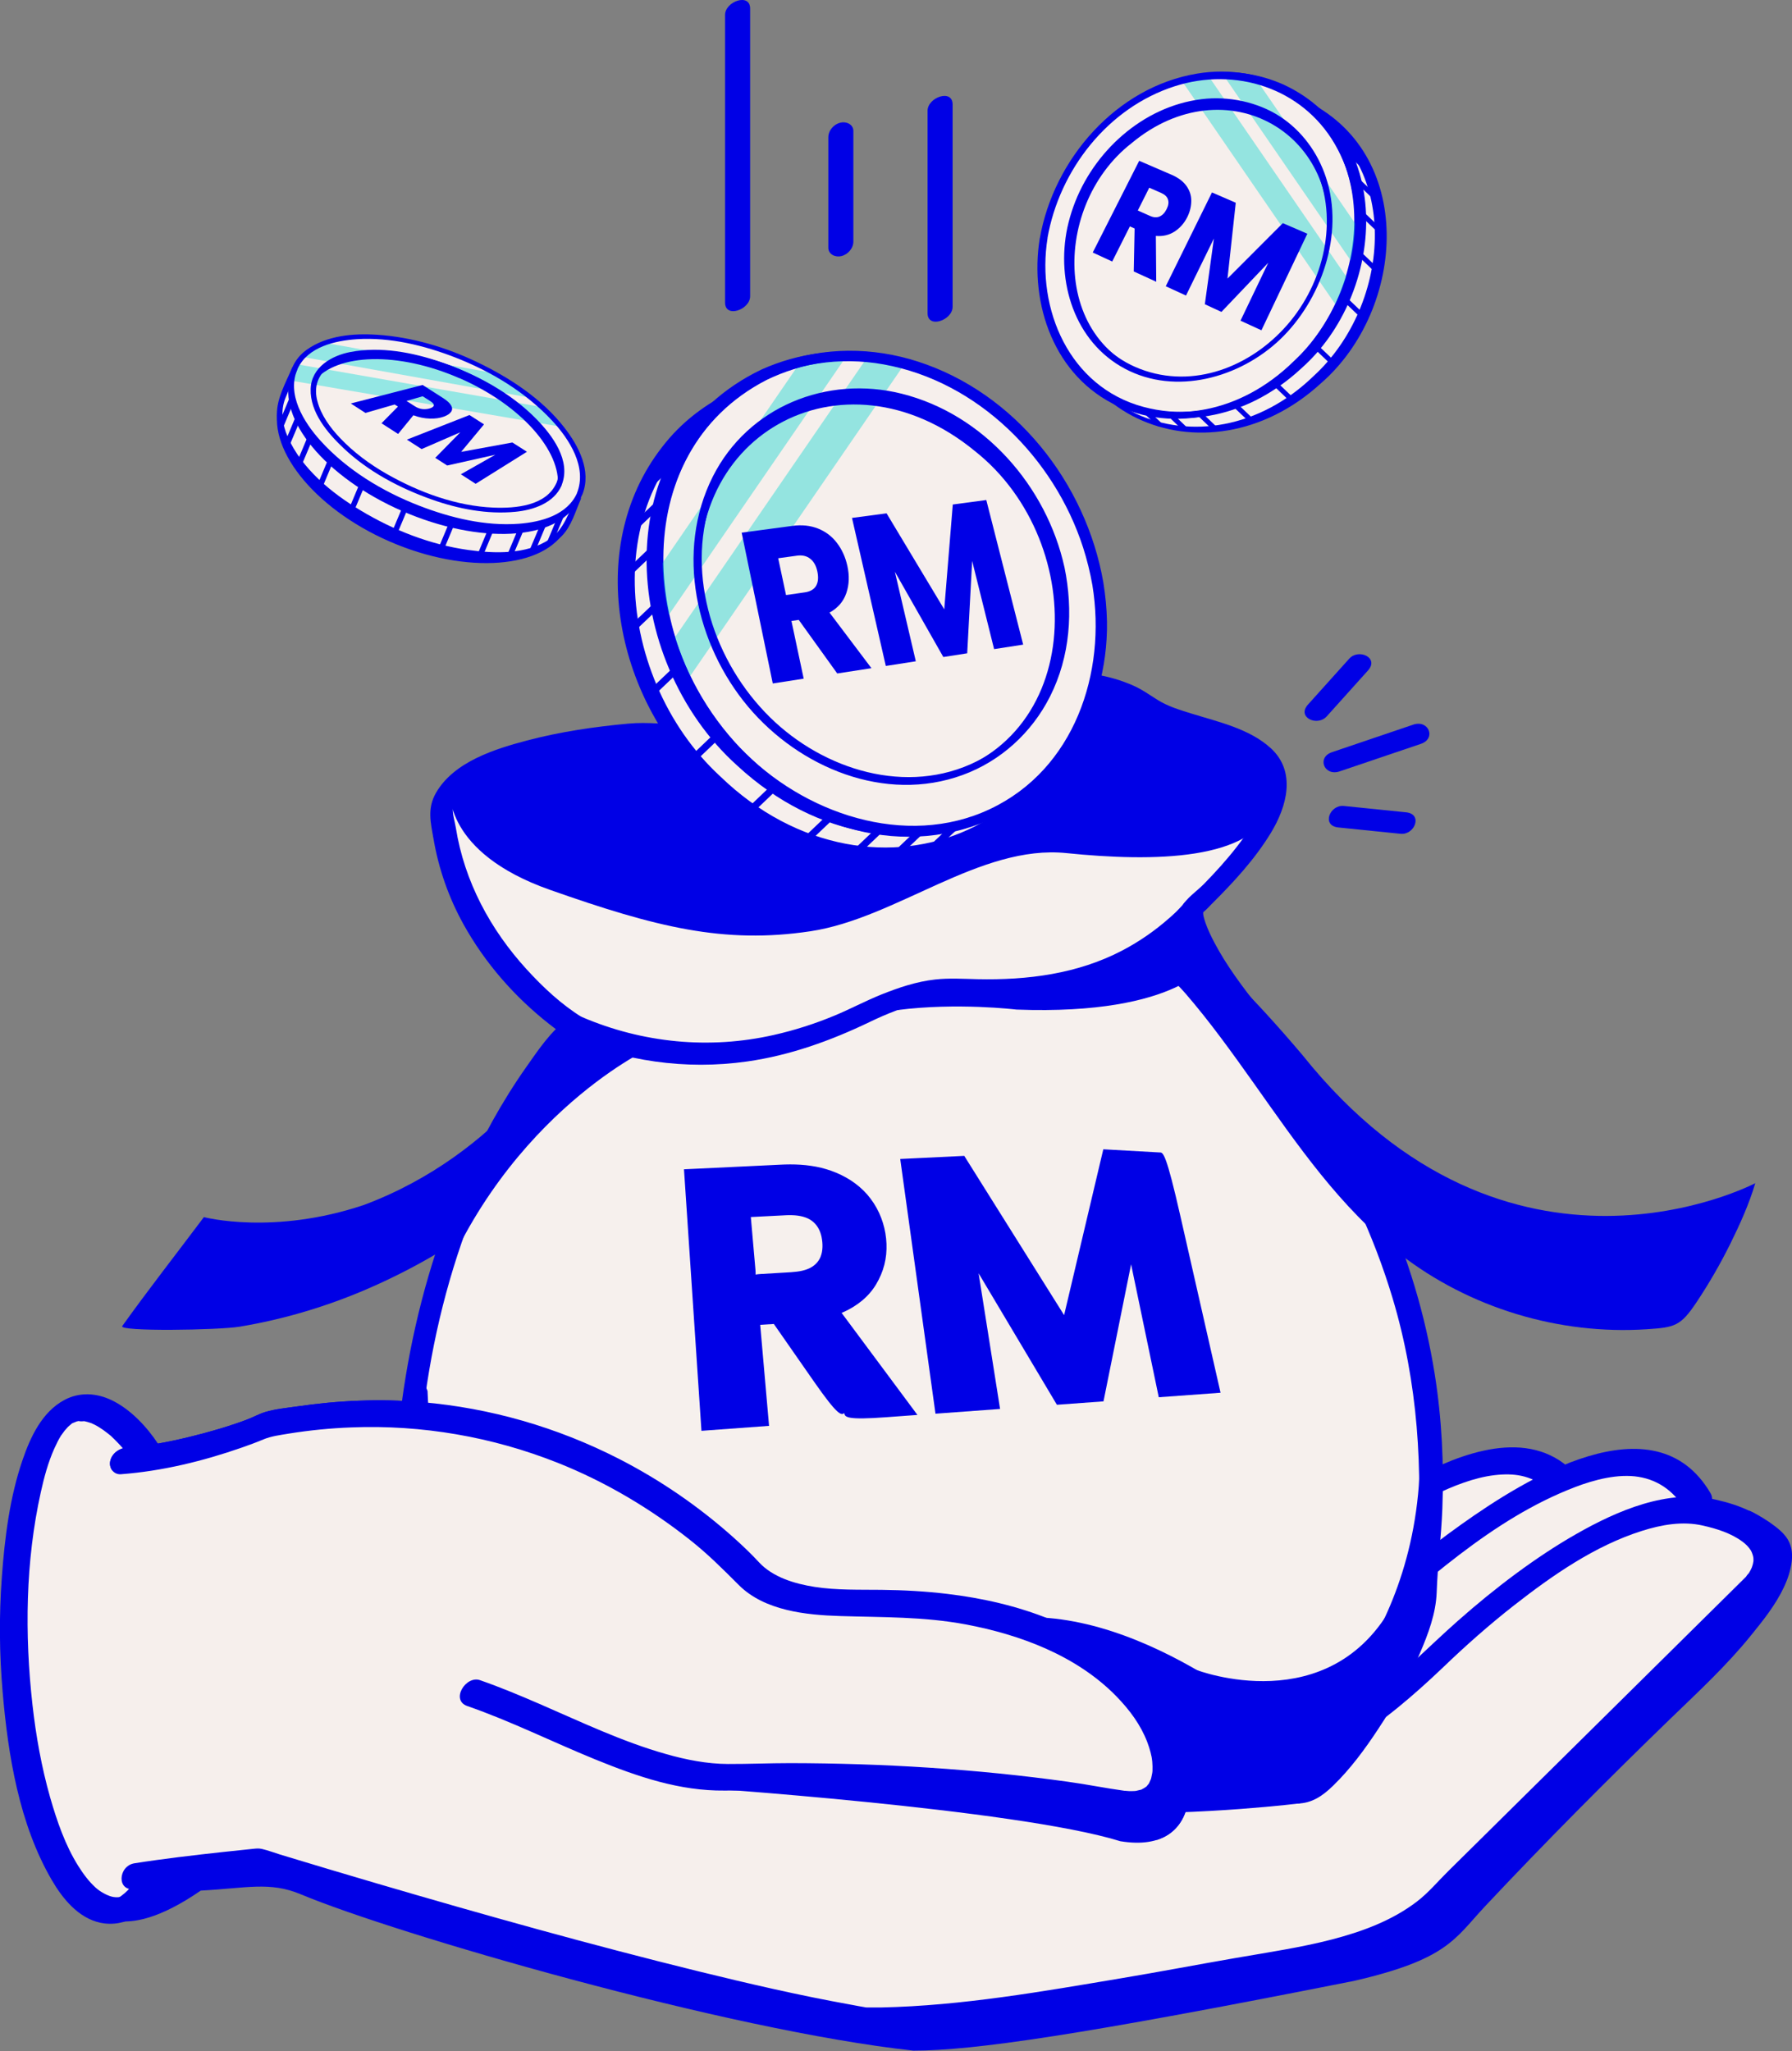
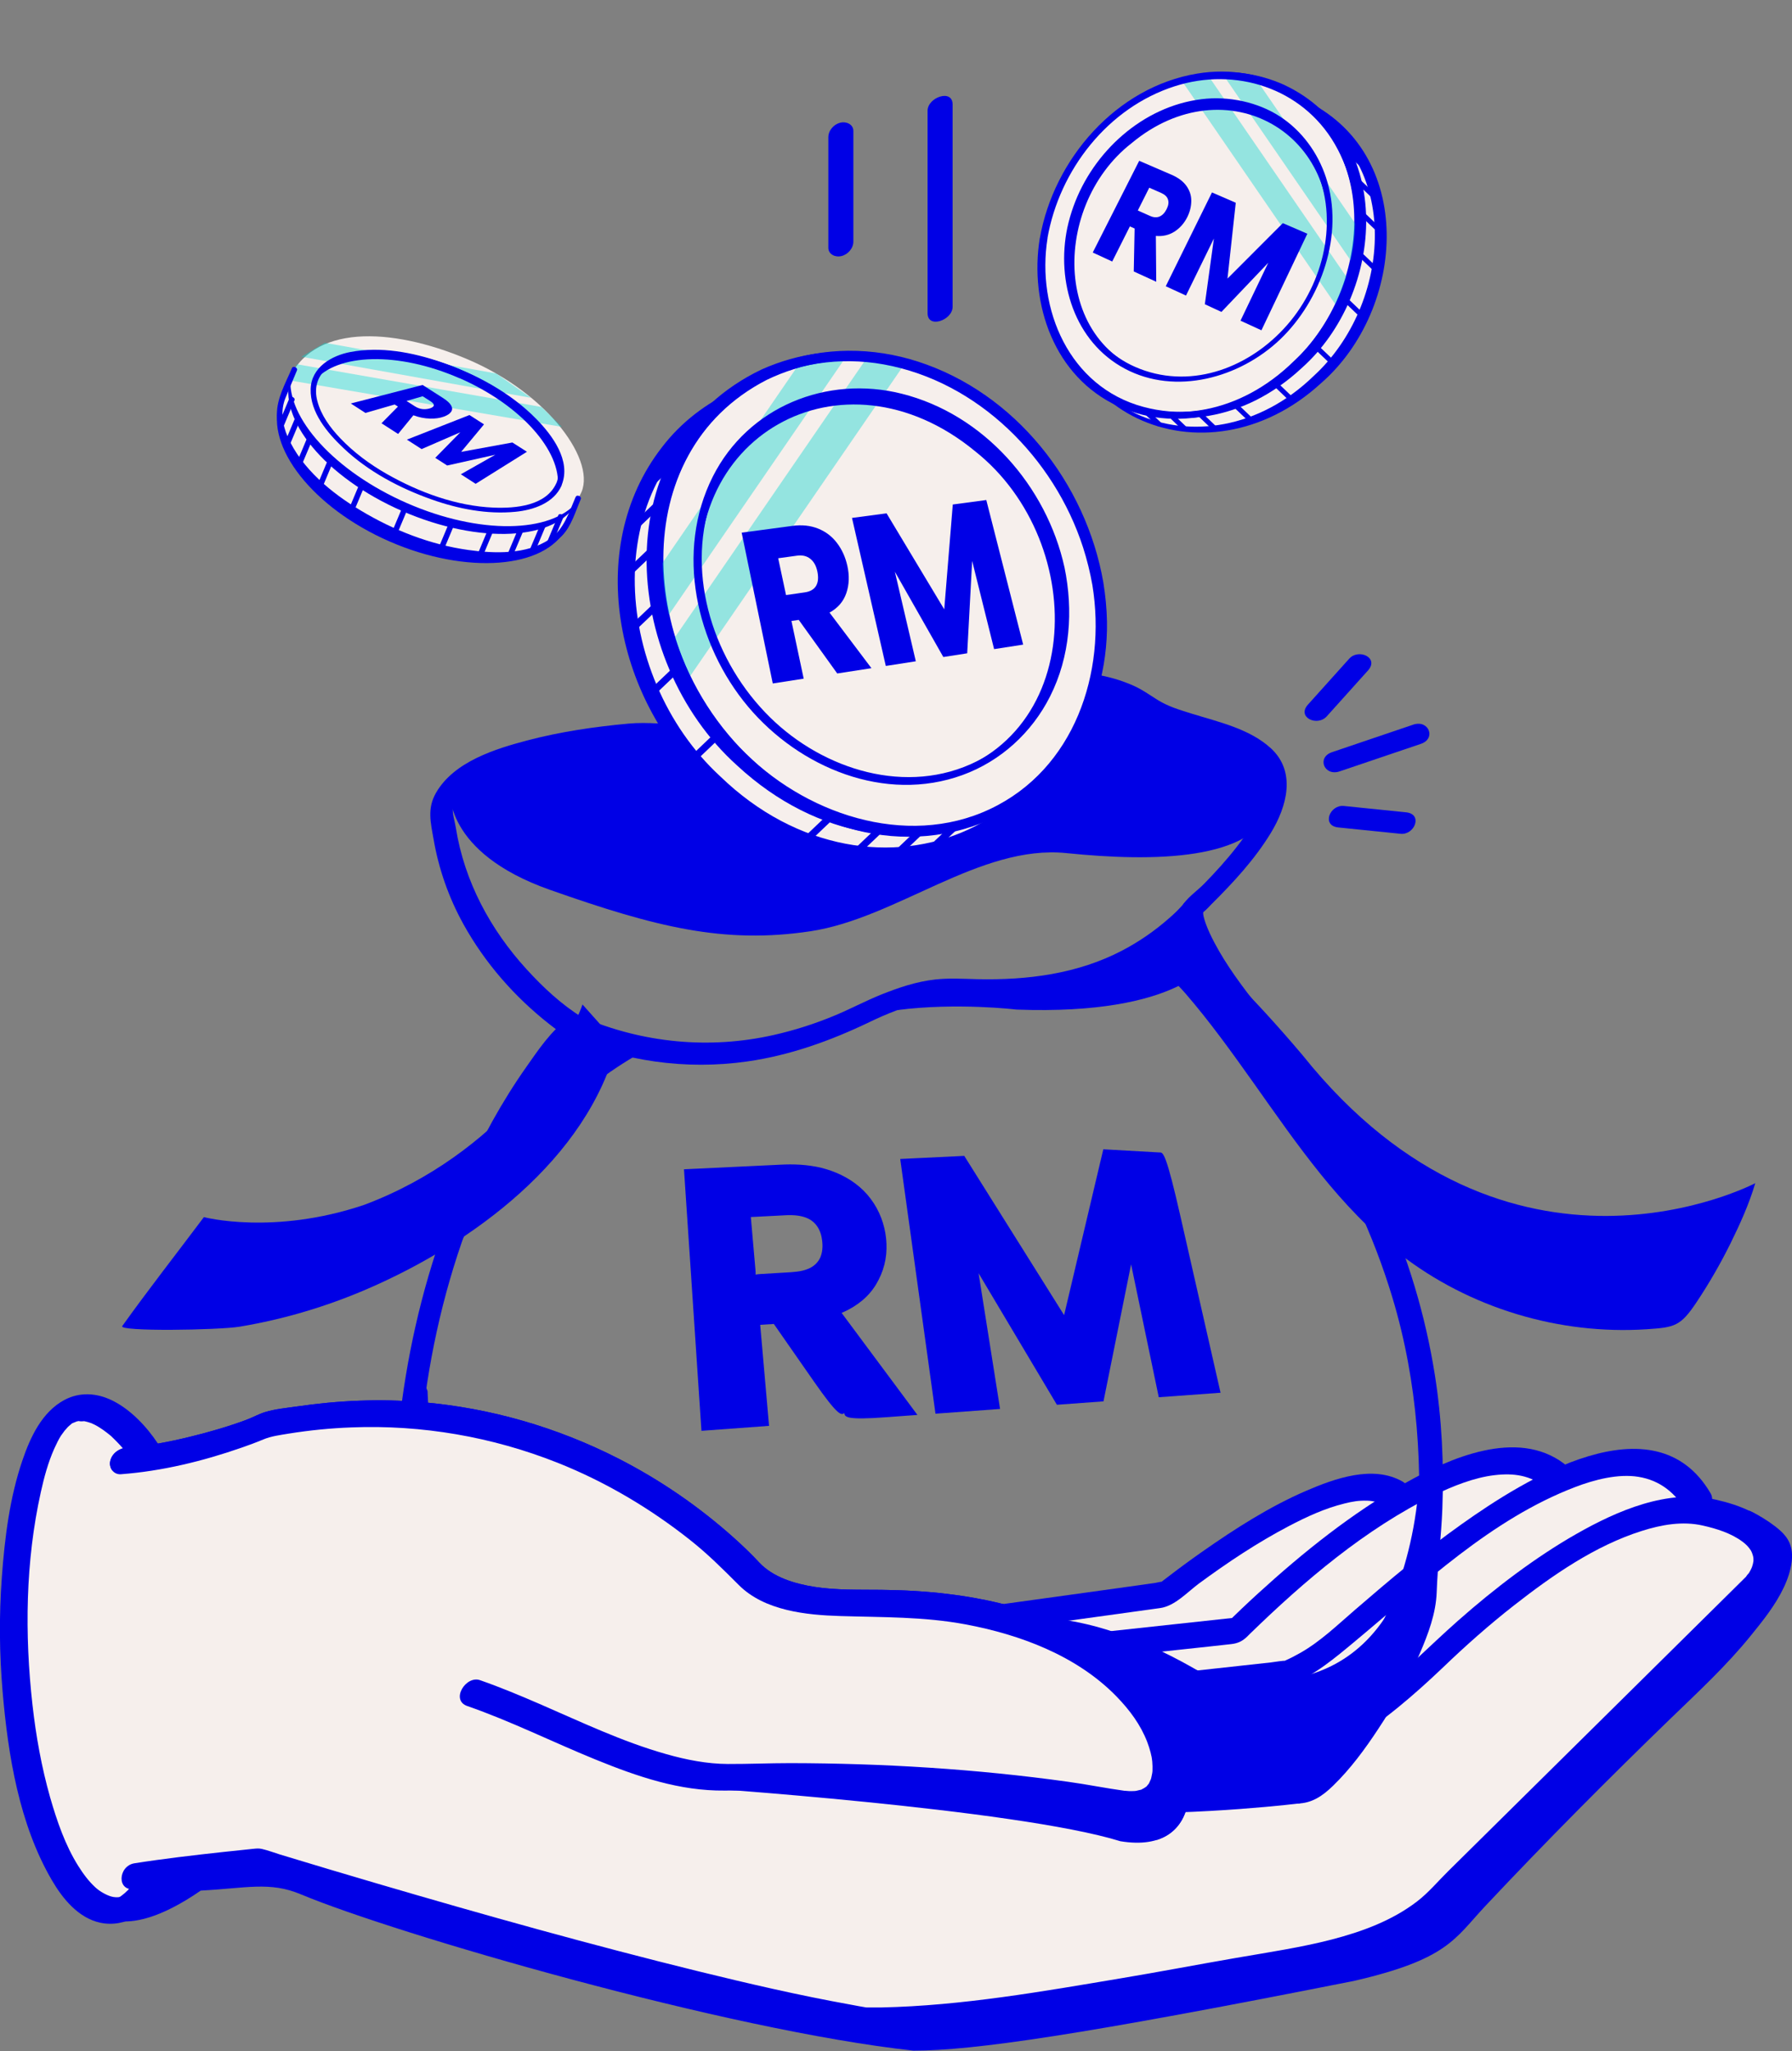
<svg xmlns="http://www.w3.org/2000/svg" width="90" height="103" viewBox="0 0 90 103" fill="none">
  <rect x="0" y="0" width="90" height="103" fill="#808080" stroke="none" />
  <g clip-path="url(#clip0_11843_3720)">
    <path d="M29.253 50.445C28.653 52.275 25.094 57.956 18.288 60.506C13.729 62.044 10.24 61.121 10.24 61.121C8.873 62.944 7.464 64.742 6.14 66.592C5.938 66.876 10.98 66.798 12.031 66.623C14.239 66.257 16.404 65.611 18.459 64.723C23.731 62.441 29.494 58.224 30.997 52.392L29.256 50.445H29.253Z" fill="#0000E6" />
    <path d="M13.36 94.038C14.213 94.038 14.913 94.174 15.641 94.478C20.462 96.491 37.025 101.268 46.171 102.276C49.383 102.269 55.348 101.323 68.115 98.788C71.962 97.9 72.671 97.098 73.749 95.883C73.928 95.685 74.111 95.474 74.318 95.256C78.873 90.409 83.845 85.62 83.896 85.573L83.942 85.53C85.512 84.261 89.588 80.496 89.615 78.335C89.619 77.973 89.502 77.712 89.238 77.49C88.876 77.159 88.56 76.91 88.284 76.731L88.249 76.707C87.766 76.353 87.05 76.115 86.181 76.022L85.55 75.956L85.535 75.356C84.741 74.091 83.654 73.48 82.214 73.48C81.31 73.48 80.259 73.725 79.091 74.204L78.772 74.336L78.34 74.083C77.65 73.608 76.876 73.378 75.976 73.378C74.598 73.378 72.947 73.939 71.063 75.049L70.72 75.251L70.366 75.072C69.98 74.877 69.552 74.78 69.065 74.78C67.897 74.78 66.604 75.345 65.487 75.87C63.353 76.879 61.367 78.292 59.705 79.538C59.483 79.705 59.265 79.877 59.047 80.048L58.891 80.169L50.629 81.313L50.493 81.278C49.636 81.064 48.721 80.901 47.775 80.792C46.809 80.683 45.789 80.667 44.804 80.651C43.224 80.628 41.588 80.605 40 80.2C38.672 79.861 37.671 78.872 36.791 78.004C36.456 77.669 36.137 77.358 35.818 77.089C33.871 75.461 31.543 74.075 28.899 72.966C25.913 71.712 22.587 71.077 19.009 71.077H18.873C17.32 71.085 14.972 71.097 13.469 71.774C12.001 72.44 10.214 72.95 8.302 73.246L7.846 73.316L7.589 72.931C7.239 72.405 5.946 70.637 4.467 70.777C1.628 71.034 1.247 76.735 1.083 79.168L1.052 79.612C0.655 85.149 1.449 90.152 3.279 93.703C4.007 95.116 5.028 95.879 6.055 95.77L6.145 95.759L6.235 95.77C6.328 95.782 6.425 95.79 6.527 95.79C7.138 95.79 8.228 95.544 9.926 94.369L10.093 94.252L10.299 94.24C10.837 94.213 11.323 94.17 11.752 94.131C12.344 94.081 12.854 94.038 13.356 94.038H13.36Z" fill="#F6EFEC" />
    <path d="M23.463 85.67C25.659 86.433 27.746 87.477 29.896 88.353C32.045 89.229 34.144 89.942 36.394 89.918C41.097 89.871 45.77 89.961 50.45 90.459C51.653 90.588 52.852 90.744 54.051 90.927C54.811 91.043 55.581 91.25 56.352 91.281C57.178 91.316 57.992 91.024 58.56 90.413C59.697 89.194 59.312 87.337 58.584 86.021C57.337 83.77 55.079 82.275 52.747 81.321C51.092 80.648 49.336 80.251 47.565 80.04C46.467 79.908 45.365 79.849 44.259 79.838C43.153 79.826 42.016 79.861 40.914 79.69C39.91 79.534 38.816 79.203 38.127 78.459C37.737 78.039 37.321 77.642 36.892 77.256C35.129 75.672 33.166 74.321 31.052 73.242C27.972 71.673 24.628 70.703 21.182 70.411C19.091 70.232 16.988 70.326 14.913 70.629C14.395 70.703 13.846 70.754 13.344 70.902C13.013 70.999 12.694 71.182 12.367 71.303C11.44 71.646 10.486 71.922 9.524 72.156C8.489 72.409 7.437 72.611 6.375 72.693C5.997 72.72 5.619 72.985 5.537 73.371C5.463 73.709 5.701 74.06 6.075 74.032C8.142 73.877 10.198 73.374 12.149 72.693C12.507 72.569 12.865 72.436 13.219 72.288C13.628 72.117 14.064 72.066 14.504 71.992C15.544 71.825 16.595 71.72 17.65 71.681C21.194 71.541 24.721 72.152 28.015 73.46C30.394 74.406 32.637 75.734 34.646 77.323C35.549 78.039 36.258 78.748 37.11 79.6C38.399 80.889 40.49 81.103 42.207 81.154C44.325 81.22 46.412 81.181 48.503 81.574C51.244 82.088 54.079 83.147 56.068 85.184C56.75 85.885 57.287 86.617 57.618 87.473C57.684 87.648 57.742 87.827 57.789 88.01C57.801 88.049 57.852 88.306 57.828 88.162C57.848 88.263 57.859 88.361 57.871 88.462C57.886 88.622 57.886 88.777 57.883 88.937C57.883 88.972 57.871 89.062 57.886 88.902C57.883 88.945 57.879 88.992 57.871 89.034C57.855 89.112 57.84 89.186 57.824 89.264C57.797 89.389 57.77 89.42 57.809 89.33C57.781 89.393 57.754 89.451 57.727 89.513C57.669 89.642 57.645 89.63 57.711 89.552C57.669 89.607 57.622 89.661 57.579 89.716C57.548 89.759 57.719 89.615 57.556 89.731C57.458 89.801 57.38 89.84 57.536 89.755C57.478 89.786 57.419 89.817 57.361 89.848C57.221 89.926 57.482 89.833 57.267 89.883C57.197 89.899 57.127 89.918 57.053 89.934C56.898 89.969 57.213 89.922 57.053 89.934C57.022 89.934 56.991 89.942 56.96 89.942C56.878 89.942 56.796 89.949 56.715 89.945C56.664 89.945 56.38 89.914 56.512 89.934C55.547 89.801 54.593 89.607 53.627 89.474C49.013 88.832 44.345 88.548 39.688 88.54C38.645 88.54 37.601 88.587 36.557 88.583C35.514 88.579 34.463 88.373 33.45 88.084C31.258 87.465 29.195 86.476 27.112 85.573C26.123 85.145 25.126 84.728 24.11 84.374C23.393 84.125 22.615 85.378 23.471 85.674L23.463 85.67Z" fill="#0000E6" />
    <path d="M7.947 72.518C7.378 71.65 6.557 70.773 5.615 70.318C4.848 69.948 4.003 69.894 3.236 70.302C2.106 70.906 1.522 72.175 1.129 73.328C0.487 75.204 0.238 77.221 0.093 79.191C-0.051 81.162 -0.031 83.042 0.132 84.962C0.405 88.151 0.966 91.612 2.605 94.419C3.142 95.342 3.933 96.315 5.031 96.553C6.319 96.829 7.448 96.004 8.251 95.085C8.476 94.824 8.508 94.38 8.2 94.174C7.869 93.956 7.433 94.178 7.207 94.439C6.915 94.773 6.627 95.011 6.304 95.175C6.113 95.272 5.864 95.307 5.615 95.245C5.365 95.182 5.019 94.988 4.809 94.797C4.458 94.481 4.174 94.092 3.925 93.695C3.271 92.651 2.858 91.441 2.519 90.265C2.087 88.742 1.807 87.181 1.631 85.612C1.234 82.077 1.277 78.405 2.052 74.924C2.216 74.184 2.414 73.448 2.722 72.755C2.819 72.537 2.955 72.261 3.064 72.093C3.092 72.051 3.185 71.922 3.243 71.848C3.278 71.801 3.5 71.568 3.384 71.681C3.446 71.622 3.512 71.572 3.574 71.517C3.742 71.373 3.524 71.533 3.672 71.455C3.726 71.428 3.948 71.354 3.761 71.408C3.843 71.385 3.925 71.362 4.007 71.35C3.804 71.381 4.341 71.385 4.174 71.358C4.33 71.385 4.482 71.428 4.63 71.482C4.493 71.431 4.719 71.525 4.758 71.548C4.836 71.587 4.91 71.63 4.984 71.677C5.132 71.77 5.276 71.871 5.416 71.984C5.599 72.129 5.537 72.074 5.724 72.257C5.84 72.37 5.953 72.487 6.062 72.607C6.312 72.884 6.549 73.176 6.755 73.483C7.188 74.141 8.379 73.191 7.939 72.526L7.947 72.518Z" fill="#0000E6" />
    <path d="M58.711 89.724C58.999 89.653 59.299 89.622 59.591 89.579C61.027 89.369 62.484 89.249 63.916 89.015C65.789 88.711 67.506 87.746 69.029 86.651C69.835 86.075 70.602 85.437 71.341 84.779C71.723 84.44 72.097 84.09 72.467 83.739C72.708 83.509 72.299 83.903 72.459 83.747C73.604 82.645 74.791 81.594 76.041 80.616C77.968 79.11 80.102 77.622 82.458 76.879C83.443 76.567 84.502 76.376 85.522 76.61C86.215 76.766 86.939 76.992 87.515 77.42C87.679 77.54 87.827 77.689 87.936 77.864C87.99 77.953 88.053 78.144 88.061 78.234C88.064 78.308 88.068 78.382 88.061 78.456C88.072 78.315 88.045 78.514 88.033 78.553C88.018 78.611 87.959 78.775 88.018 78.627C87.99 78.701 87.955 78.775 87.92 78.845C87.893 78.895 87.862 78.946 87.835 78.997C87.78 79.094 87.951 78.856 87.827 79.004C87.788 79.051 87.722 79.117 87.698 79.172C87.687 79.195 87.916 78.958 87.741 79.129C87.636 79.23 87.535 79.332 87.434 79.433C84.891 81.944 82.353 84.456 79.81 86.971C77.451 89.303 75.095 91.635 72.735 93.964C72.21 94.481 71.75 95.042 71.159 95.494C69.909 96.452 68.398 97.004 66.883 97.398C65.369 97.791 63.691 98.044 62.087 98.32C60.171 98.651 58.263 99.017 56.347 99.337C52.376 100.003 48.319 100.723 44.281 100.809C44.04 100.812 43.802 100.812 43.561 100.809C43.518 100.809 43.479 100.809 43.436 100.801C43.421 100.801 43.386 100.793 43.46 100.801C43.362 100.789 42.93 100.707 42.704 100.664C40.142 100.205 37.6 99.613 35.073 98.994C29.665 97.662 24.303 96.16 18.957 94.591C17.326 94.112 15.694 93.625 14.067 93.13C13.767 93.037 13.463 92.92 13.156 92.85C13.008 92.815 12.879 92.827 12.732 92.842C12.225 92.893 11.715 92.947 11.209 93.002C9.722 93.165 8.231 93.337 6.751 93.57C5.933 93.699 5.828 95.019 6.805 94.863C8.297 94.626 9.796 94.458 11.295 94.299C11.684 94.256 12.21 94.299 12.58 94.166C12.712 94.119 12.498 94.154 12.49 94.143C12.51 94.158 12.56 94.162 12.584 94.17C13.681 94.598 14.877 94.867 16.006 95.206C21.11 96.728 26.234 98.188 31.393 99.524C34.127 100.232 36.868 100.906 39.628 101.486C40.855 101.743 42.144 102.117 43.401 102.148C44.304 102.171 45.208 102.097 46.107 102.023C48.385 101.833 50.651 101.525 52.909 101.186C56.542 100.641 60.148 99.956 63.769 99.341C67.039 98.784 70.473 98.013 72.887 95.564C73.238 95.21 73.304 95.089 73.666 94.731L74.892 93.52C76.247 92.18 77.606 90.837 78.961 89.498C81.819 86.675 84.673 83.852 87.531 81.025C88.002 80.562 88.575 80.106 88.944 79.55C89.373 78.907 89.633 78.093 89.349 77.338C88.886 76.096 87.329 75.57 86.16 75.306C83.754 74.76 81.223 75.862 79.171 77.031C77.12 78.198 75.064 79.764 73.222 81.391C71.735 82.707 70.469 84.031 68.888 85.25C67.405 86.391 65.731 87.418 63.854 87.718C62.41 87.948 60.946 88.073 59.497 88.287C59.217 88.33 58.925 88.357 58.648 88.427C57.85 88.626 57.741 89.961 58.703 89.72L58.711 89.724Z" fill="#0000E6" />
    <path d="M57.204 85.515C59.042 85.312 60.88 85.114 62.713 84.911C63.352 84.841 64.138 84.872 64.746 84.635C66.027 84.132 67.051 83.256 68.094 82.388C71.509 79.546 74.881 76.295 79.102 74.679C80.094 74.297 81.278 74.001 82.279 74.161C83.373 74.336 84.151 74.971 84.724 75.94C85.117 76.614 86.312 75.668 85.907 74.983C83.085 70.178 76.524 74.328 73.409 76.54C71.536 77.868 69.784 79.347 68.048 80.846C67.172 81.602 66.323 82.423 65.314 82.999C65.061 83.143 64.804 83.276 64.54 83.393C64.111 83.579 64.719 83.393 64.641 83.393C64.376 83.393 64.096 83.451 63.835 83.482C61.724 83.712 59.618 83.945 57.508 84.175C57.13 84.218 56.756 84.456 56.671 84.853C56.6 85.18 56.834 85.553 57.208 85.515H57.204Z" fill="#0000E6" />
    <path d="M54.666 83.338C56.305 83.163 57.94 82.984 59.58 82.808C60.331 82.727 61.083 82.649 61.834 82.563C62.153 82.528 62.399 82.423 62.632 82.186C62.36 82.47 62.683 82.135 62.769 82.053C65.51 79.386 68.57 76.777 72.02 75.088C72.974 74.62 74.056 74.196 75.057 74.079C76.057 73.962 76.84 74.095 77.607 74.671C78.218 75.13 79.223 74.009 78.549 73.499C76.19 71.72 72.802 73.219 70.575 74.476C67.892 75.991 65.455 77.945 63.185 80.017C62.636 80.519 62.095 81.029 61.569 81.559L62.243 81.212C59.821 81.473 57.395 81.738 54.974 81.999C54.596 82.041 54.222 82.279 54.136 82.676C54.066 83.003 54.3 83.377 54.674 83.338H54.666Z" fill="#0000E6" />
    <path d="M50.25 81.862C52.921 81.493 55.596 81.123 58.267 80.753C59.006 80.652 59.633 79.951 60.213 79.522C61.658 78.46 63.134 77.474 64.722 76.641C65.618 76.17 66.537 75.746 67.518 75.504C67.938 75.399 68.23 75.349 68.662 75.36C68.954 75.368 69.274 75.446 69.507 75.578C70.169 75.964 71.174 74.827 70.45 74.406C68.962 73.546 67.019 74.251 65.579 74.874C63.745 75.668 62.039 76.762 60.408 77.903C59.836 78.304 59.271 78.716 58.718 79.141C58.563 79.262 58.399 79.378 58.251 79.507C57.982 79.737 58.309 79.406 58.461 79.429C58.333 79.409 58.142 79.472 58.017 79.491L57.13 79.616L54.529 79.978C53.084 80.177 51.636 80.379 50.191 80.578C49.37 80.691 49.269 82.007 50.246 81.87L50.25 81.862Z" fill="#0000E6" />
    <path d="M4.7 95.848C4.7 95.848 5.97 97.783 10.081 94.941C12.378 94.82 13.546 94.474 15.1 95.124C19.877 97.118 36.499 101.957 45.871 102.977C48.892 102.977 54.273 102.199 67.998 99.477C72.713 98.391 73.06 97.355 74.586 95.728C77.623 92.496 80.753 89.346 83.942 86.262C85.317 84.934 86.707 83.646 87.914 82.158C88.533 81.395 89.16 80.62 89.584 79.725C89.779 79.316 89.931 78.872 89.985 78.424C90.024 78.101 90.004 77.763 89.868 77.463C89.763 77.229 89.596 77.027 89.401 76.855C89.058 76.552 88.65 76.283 88.252 76.061C88.108 75.979 87.96 75.897 87.805 75.847C87.805 75.847 90.125 77.583 88.069 79.639C86.014 81.695 71.868 95.84 71.868 95.84C72.561 95.42 68.999 98.317 59.779 99.952C52.284 101.284 45.392 101.517 45.392 101.517C45.392 101.517 38.259 100.914 34.509 99.703C30.76 98.492 12.927 93.302 12.927 93.302L6.881 94.147C6.881 94.147 6.698 95.295 4.704 95.84L4.7 95.848Z" fill="#0000E6" />
    <path d="M52.034 81.216C52.034 81.216 60.678 81.882 63.4 88.591C61.056 88.953 59.214 89.19 59.214 89.19C59.214 89.19 59.167 84.841 52.034 81.216Z" fill="#0000E6" />
    <path d="M34.563 89.735C34.563 89.735 51.006 90.829 56.266 92.461C60.619 93.185 60.316 88.466 58.322 86.29C58.139 89.918 60.316 91.188 46.353 89.735C42.183 89.19 36.74 88.649 34.563 89.735Z" fill="#0000E6" />
-     <path d="M61.187 85.554C60.198 86.613 58.298 87.353 58.298 87.353C58.298 87.353 52.217 90.175 42.673 90.553C25.701 91.604 22.61 93.353 21.687 88.228C16.621 65.654 27.43 52.52 28.836 51.567C28.836 51.567 23.178 48.07 22.291 41.572C20.83 37.519 32.118 36.853 32.118 36.853C32.118 36.853 38.663 37.561 44.472 35.759C50.285 33.956 55.086 33.676 57.562 35.521C60.039 37.367 69.414 36.615 59.867 45.672C59.867 45.672 59.174 46.762 63.652 52.147C74.375 65.657 71.525 77.338 71.564 80.434C70.987 83.914 66.985 89.654 65.661 89.973C64.337 90.292 55.281 88.314 55.281 88.314" fill="#F6F0ED" />
    <path d="M60.751 85.285C60.023 86.036 59.011 86.492 58.064 86.901C57.441 87.169 56.978 87.345 56.371 87.555C53.186 88.657 49.853 89.35 46.504 89.72C44.114 89.984 41.7 90.058 39.301 90.237C37.331 90.385 35.365 90.553 33.399 90.72C30.942 90.934 28.438 91.254 25.966 91.141C25.284 91.11 24.661 91.051 23.98 90.783C23.887 90.748 23.972 90.783 23.988 90.787C23.949 90.771 23.914 90.751 23.875 90.736C23.817 90.705 23.754 90.677 23.696 90.642C23.583 90.576 23.478 90.506 23.373 90.428C23.26 90.347 23.326 90.393 23.299 90.37C23.252 90.327 23.209 90.28 23.166 90.234C23.069 90.129 22.983 90.019 22.901 89.899C22.777 89.716 22.828 89.802 22.754 89.65C22.687 89.513 22.625 89.373 22.575 89.229C22.458 88.918 22.376 88.598 22.306 88.275C21.885 86.297 21.48 84.105 21.243 82.014C20.46 75.01 21.095 67.775 23.634 61.168C24.451 59.042 25.452 56.971 26.678 55.047C27.021 54.51 27.512 53.801 27.963 53.233C28.142 53.007 28.325 52.785 28.516 52.567C28.586 52.485 28.66 52.408 28.734 52.326C28.769 52.291 28.804 52.252 28.839 52.217C28.855 52.197 28.726 52.318 28.855 52.205C28.948 52.119 29.042 52.03 29.147 51.96C29.416 51.773 29.548 51.282 29.225 51.08C28.193 50.441 27.27 49.577 26.456 48.685C24.63 46.688 23.322 44.262 22.894 41.572C22.839 41.233 22.711 40.855 22.75 40.591C22.796 40.291 22.89 40.147 23.081 39.913C23.19 39.777 23.182 39.792 23.349 39.652C23.47 39.551 23.684 39.399 23.75 39.36C24.112 39.134 24.506 38.951 24.903 38.792C26.507 38.142 28.302 37.83 29.996 37.612C30.782 37.511 31.58 37.382 32.375 37.445C34.909 37.647 37.487 37.573 40.01 37.242C43.732 36.755 47.221 35.249 50.97 34.902C52.372 34.774 53.82 34.762 55.195 35.108C55.744 35.249 56.273 35.443 56.76 35.731C57.06 35.91 57.325 36.129 57.632 36.288C58.874 36.923 60.28 37.149 61.565 37.67C62.071 37.873 62.69 38.2 63.029 38.57C63.41 38.986 63.55 39.45 63.453 39.999C63.286 40.945 62.686 41.79 62.11 42.533C61.604 43.184 61.051 43.791 60.478 44.379C60.132 44.737 59.567 45.107 59.342 45.555C58.96 46.322 59.618 47.451 59.972 48.09C60.611 49.246 61.386 50.317 62.199 51.356C63.43 52.929 64.668 54.471 65.746 56.157C67.545 58.961 68.982 61.997 69.94 65.19C71.213 69.434 71.49 73.814 71.139 78.21C71.092 78.814 71.03 79.421 70.999 80.025C70.952 80.858 70.734 81.621 70.415 82.419C69.905 83.685 69.247 84.896 68.515 86.044C67.88 87.037 67.183 88.034 66.354 88.871C66.241 88.984 66.116 89.101 65.988 89.206C65.922 89.26 65.856 89.315 65.781 89.365C65.672 89.439 65.758 89.381 65.781 89.365C65.746 89.385 65.707 89.408 65.672 89.424C65.606 89.455 65.653 89.439 65.606 89.443C65.47 89.451 65.334 89.451 65.197 89.447C64.368 89.42 63.539 89.284 62.717 89.155C60.7 88.836 58.691 88.435 56.69 88.018C56.308 87.94 55.931 87.859 55.549 87.777C54.934 87.644 54.284 88.7 55.016 88.859C56.425 89.167 57.839 89.451 59.252 89.72C60.365 89.93 61.483 90.132 62.604 90.304C63.438 90.428 64.302 90.576 65.147 90.569C65.887 90.561 66.428 90.183 66.946 89.681C67.822 88.832 68.554 87.835 69.223 86.819C70.018 85.616 70.738 84.354 71.31 83.027C71.727 82.057 72.116 81.029 72.155 79.962C72.202 78.565 72.385 77.171 72.439 75.769C72.525 73.511 72.412 71.245 72.058 69.014C71.583 66.031 70.707 63.123 69.465 60.37C68.729 58.739 67.872 57.162 66.918 55.647C65.805 53.875 64.524 52.26 63.235 50.617C62.421 49.581 61.608 48.506 60.992 47.338C60.825 47.023 60.669 46.696 60.548 46.357C60.51 46.248 60.478 46.143 60.451 46.03C60.44 45.991 60.42 45.843 60.443 45.999C60.436 45.96 60.428 45.917 60.428 45.874C60.428 45.82 60.428 45.761 60.42 45.703C60.42 45.676 60.385 45.843 60.42 45.718C60.451 45.609 60.369 45.878 60.389 45.804C60.389 45.804 60.389 45.8 60.389 45.796C60.338 46.018 60.338 45.886 60.459 45.785C60.599 45.672 60.728 45.524 60.852 45.399C61.95 44.309 63.013 43.16 63.823 41.833C64.633 40.505 65.116 38.753 63.819 37.569C62.741 36.588 61.187 36.253 59.836 35.833C59.217 35.638 58.672 35.478 58.15 35.155C57.733 34.894 57.352 34.618 56.896 34.419C56.301 34.158 55.674 33.979 55.035 33.87C51.617 33.294 47.992 34.135 44.729 35.124C41.466 36.113 37.981 36.487 34.528 36.409C33.531 36.386 32.55 36.245 31.553 36.339C29.855 36.495 28.154 36.744 26.507 37.176C24.86 37.608 22.8 38.251 21.901 39.808C21.445 40.598 21.628 41.303 21.776 42.144C22.033 43.639 22.535 45.068 23.267 46.396C24.346 48.347 25.833 50.052 27.585 51.426C27.862 51.644 28.146 51.859 28.446 52.045L28.524 51.166C27.683 51.746 27.021 52.746 26.445 53.564C25.203 55.324 24.167 57.224 23.299 59.19C20.503 65.533 19.456 72.553 19.841 79.452C19.97 81.746 20.254 84.027 20.678 86.286C20.9 87.473 21.052 88.77 21.512 89.903C22.018 91.153 23.034 91.857 24.342 92.099C26.456 92.484 28.715 92.196 30.837 92.021C34.925 91.686 39.009 91.281 43.105 91.075C47.201 90.868 51.142 90.237 54.992 89.077C56.468 88.633 57.959 88.127 59.342 87.426C60.182 87.002 60.969 86.488 61.627 85.811C61.83 85.604 61.833 85.219 61.584 85.051C61.3 84.864 60.957 85.063 60.759 85.269L60.751 85.285Z" fill="#0000E6" />
    <path d="M22.601 39.695C22.601 39.695 22.278 42.802 27.613 44.683C32.947 46.563 36.361 47.416 40.699 46.766C45.032 46.115 49.218 42.397 53.563 42.841C57.908 43.285 63.009 43.242 63.92 40.419C63.92 40.419 64.671 38.103 61.856 37.129C61.856 37.129 58.27 36.004 57.196 35.233C57.196 35.233 55.199 33.901 51.309 34.26C51.309 34.26 46.391 34.976 45.266 35.541C44.141 36.105 38.25 37.024 35.692 36.973C33.13 36.923 31.339 36.767 29.341 37.075C27.344 37.382 23.146 38.574 22.609 39.691L22.601 39.695Z" fill="#0000E6" />
    <path d="M60.482 86.364C62.382 86.827 64.948 87.294 65.575 86.687C65.575 86.687 72.424 81.243 71.166 70.345C72.505 72.463 73.837 84.027 65.294 90.074C61.934 90.144 56.444 88.123 56.444 88.123C56.444 88.123 42.852 90.993 35.458 91.067C26.904 92.235 23.695 91.227 23.695 91.227C23.695 91.227 21.414 88.933 20.927 84.319C20.479 80.091 20.366 66.903 21.472 69.851C21.472 69.851 21.823 81.115 25.775 84.125C25.775 84.125 31.666 89.463 55.132 86.924L60.49 86.364H60.482Z" fill="#0000E6" />
    <path d="M42.369 65.887C42.533 65.813 42.693 65.727 42.848 65.634C43.156 65.443 43.444 65.213 43.681 64.937C43.923 64.661 44.102 64.349 44.242 64.022C44.382 63.695 44.472 63.345 44.507 62.99C44.573 62.282 44.453 61.565 44.149 60.903C43.997 60.576 43.798 60.269 43.557 59.988C43.316 59.712 43.031 59.471 42.724 59.272C42.112 58.879 41.416 58.641 40.718 58.544C40.372 58.493 40.022 58.474 39.679 58.474C39.328 58.474 39.005 58.501 38.674 58.513L34.352 58.719L35.229 71.852L38.624 71.603L38.18 66.529L38.865 66.487L40.878 69.376C42.081 71.101 42.249 71.077 42.404 70.964C42.428 71.163 42.517 71.319 44.538 71.167L46.076 71.054L42.268 65.93L42.365 65.887H42.369ZM41.217 63.103C41.096 63.399 40.867 63.613 40.547 63.734C40.388 63.796 40.212 63.835 40.026 63.858C39.932 63.87 39.839 63.878 39.741 63.886L39.43 63.905L38.184 63.979C38.09 63.983 38.013 63.995 37.95 64.007C37.95 63.944 37.95 63.866 37.942 63.777L37.709 61.117L38.604 61.071L39.216 61.04C39.426 61.028 39.613 61.016 39.796 61.024C40.162 61.036 40.516 61.117 40.765 61.3C41.026 61.487 41.19 61.776 41.26 62.11C41.33 62.453 41.33 62.819 41.213 63.107L41.217 63.103Z" fill="#0000E6" />
    <path d="M55.413 57.711C55.359 57.944 55.296 58.201 55.23 58.481L53.443 66.043L48.428 58.045L45.212 58.201L46.983 70.992L50.227 70.754L49.148 63.94L53.081 70.544L55.421 70.373L56.807 63.489L58.197 70.166L61.3 69.94L59.283 61.071C58.579 57.968 58.419 57.866 58.255 57.874L55.417 57.715L55.413 57.711Z" fill="#0000E6" />
    <path d="M59.435 45.399C59.369 45.477 59.299 45.551 59.229 45.625C59.197 45.66 59.162 45.691 59.131 45.726C59.229 45.629 59.104 45.753 59.073 45.785C58.956 45.898 58.835 46.01 58.711 46.115C58.002 46.739 57.223 47.28 56.386 47.72C54.132 48.907 51.605 49.227 49.086 49.172C48.381 49.156 47.672 49.11 46.968 49.188C46.025 49.293 45.138 49.593 44.262 49.943C43.46 50.266 42.693 50.679 41.891 51.01C40.913 51.415 39.905 51.738 38.873 51.971C35.633 52.707 32.277 52.38 29.225 51.072C28.925 50.944 28.602 51.033 28.399 51.29C28.247 51.477 28.142 51.921 28.442 52.049C31.335 53.288 34.415 53.747 37.534 53.303C39.671 52.999 41.715 52.264 43.654 51.333C44.53 50.912 45.438 50.535 46.395 50.352C47.084 50.219 47.789 50.254 48.49 50.274C51.079 50.352 53.704 50.087 56.079 49.001C57.628 48.292 59.205 47.256 60.303 45.932C60.833 45.294 59.902 44.823 59.431 45.395L59.435 45.399Z" fill="#0000E6" />
    <path d="M32.526 52.692C32.526 52.692 24.848 56.309 21.546 66.129C21.546 66.129 24.591 54.681 28.839 51.57C28.839 51.57 30.895 52.489 32.53 52.696L32.526 52.692Z" fill="#0000E6" />
    <path d="M59.177 88.31C59.064 87.773 58.862 87.243 58.605 86.78C57.378 84.537 55.144 83.034 52.831 82.077C51.172 81.391 49.412 80.986 47.633 80.768C46.531 80.636 45.429 80.57 44.319 80.562C43.198 80.55 42.057 80.589 40.944 80.418C39.916 80.258 38.81 79.924 38.117 79.176C37.728 78.755 37.307 78.354 36.883 77.973C35.123 76.392 33.16 75.045 31.054 73.966C27.982 72.397 24.641 71.432 21.203 71.136C19.116 70.957 17.021 71.046 14.95 71.346C14.397 71.428 13.782 71.474 13.252 71.657C12.964 71.759 12.688 71.903 12.4 72.012C11.481 72.354 10.531 72.631 9.581 72.864C8.526 73.125 7.459 73.335 6.376 73.413C5.999 73.441 5.621 73.705 5.539 74.091C5.465 74.43 5.703 74.78 6.077 74.753L20.078 93.866H54.166C57.783 93.999 60.287 90.642 59.181 88.31H59.177Z" fill="#F6EFEC" />
    <path d="M23.462 85.67C25.658 86.433 27.745 87.477 29.894 88.353C32.043 89.229 34.142 89.942 36.392 89.918C41.096 89.872 45.768 89.961 50.448 90.46C51.651 90.588 52.851 90.744 54.05 90.927C54.809 91.043 55.58 91.25 56.351 91.281C57.176 91.316 57.99 91.024 58.559 90.413C59.696 89.194 59.31 87.337 58.582 86.021C57.336 83.77 55.078 82.275 52.746 81.321C51.091 80.648 49.335 80.251 47.563 80.04C46.465 79.908 45.363 79.85 44.258 79.838C43.152 79.826 42.015 79.861 40.913 79.69C39.908 79.534 38.814 79.203 38.125 78.46C37.736 78.039 37.319 77.642 36.891 77.256C35.127 75.672 33.165 74.321 31.051 73.242C27.971 71.673 24.626 70.704 21.18 70.412C19.09 70.232 16.987 70.326 14.912 70.629C14.394 70.704 13.845 70.754 13.343 70.902C13.012 70.999 12.692 71.182 12.365 71.303C11.439 71.646 10.485 71.922 9.523 72.156C8.487 72.409 7.436 72.611 6.373 72.693C5.995 72.72 5.618 72.985 5.536 73.371C5.462 73.709 5.699 74.06 6.073 74.032C8.141 73.877 10.197 73.374 12.147 72.693C12.505 72.569 12.864 72.436 13.218 72.288C13.627 72.117 14.063 72.066 14.503 71.992C15.542 71.825 16.594 71.72 17.649 71.681C21.192 71.541 24.72 72.152 28.014 73.46C30.392 74.406 32.635 75.734 34.644 77.323C35.548 78.039 36.256 78.748 37.109 79.6C38.398 80.889 40.489 81.103 42.206 81.154C44.324 81.22 46.411 81.181 48.502 81.574C51.243 82.088 54.077 83.147 56.067 85.184C56.748 85.885 57.285 86.617 57.616 87.473C57.683 87.648 57.741 87.827 57.788 88.01C57.799 88.049 57.85 88.306 57.827 88.162C57.846 88.263 57.858 88.361 57.87 88.462C57.885 88.622 57.885 88.778 57.881 88.937C57.881 88.972 57.87 89.062 57.885 88.902C57.881 88.945 57.877 88.992 57.87 89.034C57.854 89.112 57.838 89.186 57.823 89.264C57.795 89.389 57.768 89.42 57.807 89.33C57.78 89.393 57.753 89.451 57.725 89.513C57.667 89.642 57.644 89.63 57.71 89.552C57.667 89.607 57.62 89.661 57.578 89.716C57.546 89.759 57.718 89.615 57.554 89.731C57.457 89.802 57.379 89.84 57.535 89.755C57.476 89.786 57.418 89.817 57.359 89.848C57.219 89.926 57.48 89.833 57.266 89.883C57.196 89.899 57.126 89.918 57.052 89.934C56.896 89.969 57.212 89.922 57.052 89.934C57.021 89.934 56.99 89.942 56.958 89.942C56.877 89.942 56.795 89.949 56.713 89.945C56.663 89.945 56.378 89.914 56.511 89.934C55.545 89.802 54.591 89.607 53.626 89.474C49.012 88.832 44.343 88.548 39.687 88.54C38.643 88.54 37.599 88.587 36.556 88.583C35.513 88.579 34.461 88.373 33.449 88.084C31.257 87.465 29.193 86.476 27.11 85.573C26.121 85.145 25.125 84.728 24.108 84.374C23.392 84.125 22.613 85.378 23.47 85.674L23.462 85.67Z" fill="#0000E6" />
    <path d="M34.562 89.735C34.562 89.735 51.005 90.829 56.265 92.461C60.618 93.185 60.314 88.466 58.321 86.29C58.138 89.918 60.314 91.188 46.352 89.735C42.182 89.19 36.739 88.649 34.562 89.735Z" fill="#0000E6" />
    <path d="M53.981 30.351C55.103 36.934 51.011 42.498 44.835 42.775C38.66 43.051 32.746 37.939 31.62 31.355C30.499 24.771 34.591 19.207 40.767 18.931C46.942 18.654 52.856 23.766 53.981 30.351Z" fill="#F6EFEC" />
    <path d="M53.981 30.35C55.76 41.724 43.807 46.953 35.661 39.508C31.012 35.373 29.245 27.609 33.247 22.458C35.167 19.943 38.367 18.561 41.494 18.724C47.755 18.997 52.961 24.343 53.981 30.35ZM53.981 30.35C52.824 22.922 44.434 16.668 37.18 20.102C29.856 23.801 30.709 33.952 36.16 38.975C43.924 46.501 55.69 41.49 53.981 30.35Z" fill="#0000E6" />
    <path d="M55.136 29.319C56.25 35.907 52.208 41.467 46.111 41.739C40.013 42.012 34.169 36.895 33.056 30.308C31.942 23.72 35.984 18.16 42.081 17.887C48.178 17.614 54.023 22.731 55.136 29.319Z" fill="#F6EFEC" />
    <path d="M55.137 29.319C56.908 40.629 45.15 45.971 37.024 38.445C31.141 33.162 30.366 22.306 38.262 18.549C45.742 15.212 54.004 21.847 55.137 29.323V29.319ZM55.137 29.319C54.011 21.956 45.738 15.594 38.511 19.075C31.308 22.777 32.188 32.924 37.526 37.916C45.267 45.52 56.834 40.388 55.137 29.319Z" fill="#0000E6" />
    <g opacity="0.4">
      <path d="M42.081 17.887C41.439 17.914 40.816 18.004 40.224 18.148L32.893 28.824C32.92 29.315 32.974 29.809 33.06 30.311C33.118 30.658 33.188 30.997 33.274 31.335L42.514 17.883C42.37 17.883 42.229 17.883 42.085 17.891L42.081 17.887Z" fill="#00D4CE" />
    </g>
    <g opacity="0.4">
      <path d="M45.434 18.273C44.823 18.105 44.196 17.988 43.565 17.93L33.594 32.445C33.812 33.092 34.077 33.714 34.384 34.318H34.411L45.43 18.276L45.434 18.273Z" fill="#00D4CE" />
    </g>
    <path d="M53.072 28.696C53.828 32.352 52.57 36.471 49.066 38.227C45.562 39.983 41.357 38.659 38.682 36.031C35.871 33.275 34.438 28.945 35.711 25.125C36.914 21.524 40.465 19.425 44.203 19.974C48.645 20.628 52.13 24.409 53.069 28.692C53.119 28.925 53.509 28.711 53.462 28.493C52.562 24.409 49.405 20.803 45.289 19.772C41.532 18.826 37.568 20.426 35.801 23.93C33.904 27.691 34.944 32.367 37.58 35.498C40.15 38.55 44.444 40.341 48.342 38.92C50.257 38.223 51.823 36.79 52.738 34.972C53.75 32.967 53.91 30.666 53.462 28.489C53.415 28.256 53.022 28.47 53.069 28.688L53.072 28.696Z" fill="#0000E6" />
    <path d="M42.046 33.816L40.115 31.129L39.749 31.184L40.364 34.081L38.811 34.322L37.249 26.749L39.788 26.41C40.275 26.344 40.707 26.391 41.093 26.546C41.478 26.702 41.793 26.944 42.039 27.271C42.288 27.598 42.459 27.979 42.556 28.411C42.666 28.902 42.65 29.358 42.506 29.782C42.362 30.206 42.081 30.533 41.661 30.763L43.767 33.555L42.046 33.82V33.816ZM39.473 29.883L40.419 29.747C40.695 29.708 40.886 29.595 40.991 29.412C41.093 29.229 41.112 28.992 41.05 28.696C40.987 28.4 40.87 28.201 40.695 28.061C40.52 27.921 40.298 27.866 40.022 27.905L39.083 28.034L39.477 29.883H39.473Z" fill="#0000E6" />
    <path d="M49.534 25.106L51.387 32.371L49.927 32.597L48.825 28.17L48.576 32.807L47.377 32.994L44.943 28.711L45.995 33.208L44.488 33.442L42.79 26.009L44.527 25.779L47.423 30.6L47.852 25.335L49.534 25.11V25.106Z" fill="#0000E6" />
    <path d="M35.291 30.479C34.349 26.924 35.607 22.711 38.909 20.823C43.098 18.319 48.588 20.43 51.275 24.179C52.918 26.422 53.813 29.28 53.447 32.056C53.066 35.805 50.04 39.021 46.209 39.197C54.604 37.869 54.794 27.251 48.954 22.645C42.304 17.19 33.843 21.913 35.291 30.479Z" fill="#0000E6" />
    <path d="M54.864 29.389C55.581 33.788 53.957 38.632 49.721 40.629C45.484 42.627 40.318 40.855 37.172 37.553C33.874 34.096 32.254 28.754 33.967 24.163C34.707 22.178 36.078 20.43 37.919 19.359C39.862 18.23 42.183 17.903 44.383 18.3C49.113 19.152 52.948 23.003 54.397 27.496C54.595 28.116 54.751 28.746 54.864 29.389C54.922 29.735 55.464 29.541 55.413 29.248C54.545 24.253 50.986 19.733 46.096 18.156C43.849 17.431 41.373 17.408 39.157 18.245C37.07 19.032 35.338 20.554 34.22 22.478C31.658 26.877 32.624 32.589 35.556 36.557C38.488 40.524 43.522 43.008 48.385 41.642C52.987 40.349 55.67 35.852 55.596 31.219C55.584 30.557 55.518 29.903 55.413 29.248C55.355 28.902 54.817 29.093 54.864 29.389Z" fill="#0000E6" />
    <path d="M36.001 36.72C35.526 37.172 35.335 37.359 34.86 37.81C34.661 38.001 34.891 38.262 35.09 38.075C35.565 37.624 35.755 37.437 36.23 36.985C36.429 36.794 36.199 36.533 36.001 36.72Z" fill="#0000E6" />
-     <path d="M38.805 39.376C38.209 39.944 38.213 39.94 37.617 40.513C37.419 40.703 37.648 40.964 37.847 40.777C38.443 40.209 38.439 40.213 39.035 39.641C39.233 39.45 39.003 39.189 38.805 39.376Z" fill="#0000E6" />
    <path d="M41.515 40.964C40.989 41.467 41.001 41.451 40.475 41.953C40.277 42.144 40.506 42.405 40.705 42.218C41.23 41.716 41.219 41.731 41.745 41.229C41.943 41.038 41.713 40.777 41.515 40.964Z" fill="#0000E6" />
    <path d="M43.971 41.626C43.495 42.078 43.484 42.09 43.013 42.537C42.814 42.728 43.044 42.989 43.242 42.802C43.718 42.35 43.729 42.339 44.2 41.891C44.399 41.7 44.169 41.439 43.971 41.626Z" fill="#0000E6" />
    <path d="M45.968 41.747C45.493 42.199 45.629 42.07 45.154 42.522C44.956 42.712 45.185 42.973 45.384 42.786C45.859 42.335 45.723 42.463 46.198 42.012C46.396 41.821 46.167 41.56 45.968 41.747Z" fill="#0000E6" />
    <path d="M47.728 41.49C47.199 41.996 47.494 41.704 46.961 42.21C46.762 42.401 46.992 42.662 47.191 42.475C47.72 41.969 47.424 42.261 47.958 41.755C48.156 41.564 47.927 41.303 47.728 41.49Z" fill="#0000E6" />
    <path d="M33.933 33.407C33.337 33.975 33.185 34.119 32.589 34.688C32.391 34.879 32.621 35.139 32.819 34.953C33.415 34.384 33.567 34.24 34.162 33.672C34.361 33.481 34.131 33.22 33.933 33.407Z" fill="#0000E6" />
    <path d="M32.925 30.214C32.4 30.716 32.011 31.086 31.481 31.589C31.282 31.779 31.512 32.04 31.711 31.853C32.236 31.351 32.626 30.981 33.155 30.479C33.354 30.288 33.124 30.027 32.925 30.214Z" fill="#0000E6" />
    <path d="M32.777 27.368C32.302 27.82 31.831 28.271 31.355 28.723C31.157 28.914 31.387 29.175 31.585 28.988C32.06 28.536 32.531 28.084 33.006 27.633C33.205 27.442 32.975 27.181 32.777 27.368Z" fill="#0000E6" />
    <path d="M33.182 24.962C32.707 25.413 32.236 25.865 31.761 26.317C31.562 26.507 31.792 26.768 31.991 26.581C32.465 26.13 32.937 25.678 33.412 25.227C33.61 25.036 33.38 24.775 33.182 24.962Z" fill="#0000E6" />
    <path d="M33.594 23.151C33.065 23.657 32.531 24.163 32.002 24.67C31.803 24.86 32.033 25.121 32.231 24.934C32.761 24.428 33.294 23.922 33.824 23.416C34.022 23.225 33.793 22.964 33.594 23.151Z" fill="#0000E6" />
    <path d="M53.243 12.697C52.441 17.408 55.368 21.387 59.784 21.586C64.199 21.785 68.431 18.128 69.234 13.417C70.036 8.706 67.108 4.727 62.692 4.528C58.277 4.33 54.045 7.986 53.243 12.697Z" fill="#F6EFEC" />
    <path d="M53.242 12.697C52.008 20.655 60.453 24.249 65.99 18.868C69.887 15.29 70.495 7.997 65.261 5.369C60.102 2.908 54.044 7.398 53.242 12.697ZM53.242 12.697C54.06 7.316 60.071 2.636 65.437 4.988C71.156 7.604 70.631 15.516 66.344 19.246C60.531 24.576 51.953 20.815 53.238 12.697H53.242Z" fill="#0000E6" />
    <path d="M52.412 11.961C51.617 16.672 54.506 20.652 58.867 20.846C63.228 21.041 67.41 17.381 68.204 12.67C68.998 7.958 66.109 3.979 61.748 3.785C57.388 3.59 53.206 7.25 52.412 11.961Z" fill="#F6EFEC" />
    <path d="M52.412 11.961C51.186 19.869 59.491 23.552 65.008 18.109C68.828 14.55 69.447 7.262 64.303 4.63C59.168 2.138 53.187 6.701 52.412 11.957V11.961ZM52.412 11.961C53.207 6.623 59.141 1.869 64.483 4.256C70.117 6.896 69.567 14.764 65.366 18.491C59.569 23.879 51.131 20.04 52.408 11.965L52.412 11.961Z" fill="#0000E6" />
    <g opacity="0.4">
      <path d="M61.749 3.785C62.209 3.804 62.652 3.87 63.081 3.971L68.325 11.607C68.306 11.957 68.267 12.312 68.209 12.67C68.166 12.915 68.115 13.16 68.057 13.402L61.445 3.777C61.547 3.777 61.652 3.777 61.753 3.785H61.749Z" fill="#00D4CE" />
    </g>
    <g opacity="0.4">
-       <path d="M59.354 4.057C59.79 3.936 60.238 3.855 60.69 3.812L67.823 14.196C67.667 14.659 67.476 15.103 67.258 15.535H67.239L59.358 4.061L59.354 4.057Z" fill="#00D4CE" />
+       <path d="M59.354 4.057C59.79 3.936 60.238 3.855 60.69 3.812L67.823 14.196C67.667 14.659 67.476 15.103 67.258 15.535H67.239L59.358 4.061L59.354 4.057" fill="#00D4CE" />
    </g>
    <path d="M53.603 11.443C53.042 14.138 53.957 17.167 56.5 18.518C59.042 19.869 62.262 18.985 64.299 17.038C66.335 15.091 67.538 11.778 66.596 8.916C66.187 7.67 65.381 6.561 64.275 5.844C63.17 5.128 61.709 4.812 60.351 4.98C57.395 5.342 54.9 7.616 53.911 10.369C53.786 10.719 53.681 11.077 53.603 11.443C53.56 11.638 53.856 11.599 53.891 11.443C54.499 8.663 56.613 6.199 59.397 5.439C60.689 5.085 62.103 5.136 63.337 5.685C64.474 6.191 65.401 7.094 65.961 8.2C67.262 10.766 66.584 13.951 64.817 16.116C63.049 18.28 60.203 19.507 57.516 18.619C54.83 17.731 53.576 15.134 53.739 12.526C53.763 12.16 53.817 11.797 53.891 11.439C53.934 11.245 53.638 11.284 53.603 11.439V11.443Z" fill="#0000E6" />
    <path d="M56.941 13.632L56.984 11.475L56.746 11.369L55.859 13.133L54.881 12.681L57.214 8.075L58.857 8.784C59.176 8.924 59.417 9.103 59.581 9.329C59.744 9.555 59.83 9.804 59.83 10.077C59.83 10.349 59.768 10.622 59.632 10.898C59.476 11.21 59.262 11.451 58.989 11.63C58.713 11.805 58.401 11.879 58.051 11.848L58.07 14.149L56.941 13.632ZM57.147 10.571L57.759 10.844C57.942 10.925 58.101 10.933 58.242 10.871C58.382 10.809 58.498 10.688 58.592 10.501C58.685 10.314 58.705 10.166 58.662 10.026C58.623 9.886 58.51 9.777 58.331 9.695L57.72 9.426L57.144 10.571H57.147Z" fill="#0000E6" />
    <path d="M65.662 11.731L63.353 16.587L62.302 16.104L63.696 13.195L61.344 15.664L60.511 15.278L60.966 11.977L59.565 14.842L58.548 14.375L60.869 9.664L62.064 10.182L61.648 13.99L64.428 11.206L65.662 11.739V11.731Z" fill="#0000E6" />
    <path d="M66.608 12.79C67.671 6.697 61.547 3.263 56.835 7.188C52.646 10.447 52.813 18.101 58.798 19.028C52.42 18.358 52.179 10.306 56.543 6.837C61.465 2.761 68.103 6.393 66.608 12.79Z" fill="#0000E6" />
    <path d="M52.221 11.961C51.688 15.278 52.95 18.927 56.158 20.402C59.366 21.878 63.116 20.605 65.487 18.168C68.002 15.586 69.221 11.548 67.909 8.099C66.694 4.91 63.474 3.142 60.129 3.695C56.057 4.369 52.922 7.994 52.225 11.961C52.179 12.226 52.572 12.171 52.607 11.957C53.206 8.535 55.64 5.404 59.004 4.33C62.045 3.356 65.386 4.411 67.029 7.219C70.556 13.242 64.424 22.322 57.416 20.43C53.709 19.429 52.038 15.528 52.611 11.957C52.654 11.692 52.26 11.747 52.229 11.961H52.221Z" fill="#0000E6" />
    <path d="M66.103 17.253C66.442 17.576 66.578 17.708 66.921 18.031C67.061 18.168 66.897 18.354 66.757 18.218C66.418 17.895 66.282 17.763 65.939 17.439C65.799 17.303 65.963 17.116 66.103 17.253Z" fill="#0000E6" />
    <path d="M64.097 19.153C64.526 19.561 64.522 19.558 64.946 19.966C65.086 20.103 64.923 20.29 64.783 20.153C64.354 19.744 64.358 19.748 63.934 19.34C63.794 19.203 63.957 19.016 64.097 19.153Z" fill="#0000E6" />
    <path d="M62.159 20.29C62.537 20.648 62.525 20.64 62.903 20.998C63.043 21.134 62.879 21.321 62.739 21.185C62.361 20.827 62.373 20.835 61.995 20.476C61.855 20.34 62.019 20.153 62.159 20.29Z" fill="#0000E6" />
    <path d="M60.403 20.765C60.741 21.088 60.749 21.096 61.088 21.419C61.228 21.555 61.065 21.742 60.924 21.605C60.586 21.282 60.578 21.275 60.239 20.951C60.099 20.815 60.263 20.628 60.403 20.765Z" fill="#0000E6" />
    <path d="M58.974 20.85C59.313 21.173 59.215 21.084 59.554 21.407C59.694 21.543 59.531 21.73 59.391 21.594C59.052 21.271 59.149 21.36 58.81 21.037C58.67 20.901 58.834 20.714 58.974 20.85Z" fill="#0000E6" />
    <path d="M57.716 20.663C58.093 21.025 57.883 20.819 58.265 21.177C58.405 21.314 58.241 21.5 58.101 21.364C57.723 21.002 57.934 21.208 57.552 20.85C57.412 20.714 57.575 20.527 57.716 20.663Z" fill="#0000E6" />
    <path d="M67.582 14.885C68.011 15.294 68.116 15.395 68.544 15.804C68.684 15.94 68.521 16.127 68.38 15.991C67.952 15.582 67.847 15.481 67.419 15.072C67.279 14.936 67.442 14.749 67.582 14.885Z" fill="#0000E6" />
    <path d="M68.303 12.604C68.681 12.962 68.958 13.226 69.335 13.589C69.475 13.725 69.312 13.912 69.172 13.775C68.794 13.417 68.518 13.153 68.14 12.79C68 12.654 68.163 12.467 68.303 12.604Z" fill="#0000E6" />
    <path d="M68.407 10.567C68.746 10.89 69.085 11.213 69.424 11.537C69.564 11.673 69.4 11.86 69.26 11.724C68.921 11.4 68.583 11.077 68.244 10.754C68.104 10.618 68.267 10.431 68.407 10.567Z" fill="#0000E6" />
    <path d="M68.119 8.842C68.458 9.165 68.797 9.489 69.136 9.812C69.276 9.948 69.112 10.135 68.972 9.999C68.633 9.676 68.295 9.352 67.956 9.029C67.816 8.893 67.979 8.706 68.119 8.842Z" fill="#0000E6" />
    <path d="M67.82 7.55C68.198 7.912 68.579 8.274 68.957 8.636C69.097 8.772 68.934 8.959 68.793 8.823C68.416 8.461 68.034 8.099 67.657 7.737C67.516 7.6 67.68 7.413 67.82 7.55Z" fill="#0000E6" />
    <path d="M29.136 24.853C28.711 25.585 28.614 26.796 27.045 27.582C25.281 28.466 22.454 28.197 19.705 26.998C17.085 25.857 15.025 24.086 14.328 22.256C13.826 20.932 14.098 20.04 14.449 19.18C15.629 16.271 19.612 16.419 23.427 18.02C27.582 19.76 30.05 23.264 29.132 24.853H29.136Z" fill="#F6EFEC" />
    <path opacity="0.4" d="M15.135 17.914L16.311 17.214L24.919 18.755L26.668 19.978L15.135 17.914Z" fill="#00DDD7" />
    <path opacity="0.4" d="M14.539 19.102L14.909 18.292L27.193 20.437L28.225 21.438L14.539 19.102Z" fill="#00DDD7" />
    <path d="M28.914 24.946C28.572 25.737 28.33 26.581 27.59 27.084C26.446 27.859 24.814 27.8 23.51 27.617C21.614 27.352 19.768 26.628 18.121 25.639C16.661 24.767 15.158 23.544 14.45 21.94C14.177 21.321 14.076 20.609 14.341 19.974C14.531 19.518 14.722 19.063 14.913 18.604C14.975 18.459 14.718 18.351 14.664 18.483C14.352 19.223 13.889 20.009 13.908 20.838C13.94 22.213 15.01 23.439 15.952 24.319C17.362 25.628 19.11 26.558 20.901 27.197C22.416 27.738 24.067 28.061 25.671 27.917C26.582 27.835 27.559 27.578 28.221 26.909C28.696 26.43 28.902 25.682 29.167 25.071C29.23 24.927 28.973 24.818 28.918 24.95L28.914 24.946Z" fill="#0000E6" />
    <path d="M19.849 26.694C16.213 25.106 13.799 22.357 14.036 20.247C13.316 22.404 15.683 25.495 19.561 27.189C23.443 28.883 27.403 28.552 28.435 26.531C27.103 28.166 23.486 28.283 19.849 26.698V26.694Z" fill="#0000E6" />
    <path d="M20.446 25.269C16.809 23.681 14.38 20.975 14.594 18.915C13.901 21.014 16.322 23.969 20.2 25.663C24.082 27.356 27.984 27.162 28.992 25.199C27.684 26.78 24.086 26.858 20.446 25.269Z" fill="#0000E6" />
    <path d="M23.078 18.989C26.165 20.336 28.213 22.669 28.011 24.463C28.622 22.63 26.531 20.044 23.238 18.608C19.944 17.171 16.665 17.416 15.789 19.133C16.918 17.743 19.99 17.646 23.074 18.993L23.078 18.989Z" fill="#0000E6" />
-     <path d="M28.992 24.736C28.501 25.865 27.185 26.215 26.067 26.301C24.366 26.43 22.626 26.005 21.041 25.39C19.211 24.677 17.432 23.607 16.096 22.131C15.259 21.208 14.364 19.772 14.959 18.498C15.469 17.412 16.844 17.105 17.918 17.034C19.593 16.925 21.302 17.346 22.859 17.949C24.662 18.65 26.406 19.698 27.738 21.134C28.595 22.061 29.498 23.459 28.976 24.763C28.922 24.899 29.194 24.966 29.249 24.829C29.72 23.65 29.062 22.392 28.341 21.469C27.216 20.025 25.604 18.973 23.985 18.195C22.412 17.439 20.691 16.929 18.954 16.812C17.755 16.731 16.412 16.844 15.403 17.564C14.508 18.203 14.321 19.293 14.655 20.309C15.138 21.785 16.443 22.957 17.654 23.829C19.203 24.946 20.998 25.744 22.836 26.2C24.245 26.55 25.787 26.71 27.208 26.356C28.042 26.145 28.875 25.686 29.233 24.86C29.295 24.716 29.038 24.607 28.984 24.74L28.992 24.736Z" fill="#0000E6" />
    <path d="M19.16 21.255L19.986 20.418L19.822 20.313L18.355 20.737L17.619 20.262L21.224 19.332L22.26 19.994C22.458 20.122 22.591 20.243 22.657 20.36C22.723 20.476 22.723 20.581 22.657 20.679C22.591 20.776 22.474 20.854 22.299 20.92C22.096 20.994 21.863 21.029 21.594 21.021C21.321 21.014 21.041 20.959 20.761 20.854L19.994 21.792L19.16 21.255ZM20.422 20.138L20.835 20.402C20.955 20.48 21.084 20.527 21.216 20.543C21.349 20.558 21.477 20.543 21.602 20.504C21.719 20.465 21.781 20.414 21.789 20.356C21.797 20.297 21.742 20.231 21.625 20.153L21.228 19.9L20.422 20.134V20.138Z" fill="#0000E6" />
    <path d="M26.462 22.688L23.888 24.296L23.145 23.817L24.877 22.836L22.459 23.377L21.86 22.992L23.121 21.707L21.174 22.552L20.435 22.077L23.577 20.842L24.309 21.31L23.16 22.692L25.734 22.221L26.466 22.688H26.462Z" fill="#0000E6" />
    <path d="M27.948 24.249C27.434 25.413 25.881 25.534 24.787 25.491C22.914 25.413 21.049 24.724 19.425 23.801C18.572 23.315 17.766 22.719 17.085 22.003C16.583 21.477 16.119 20.846 15.936 20.13C15.598 18.833 16.645 18.093 17.766 17.879C18.779 17.685 19.853 17.821 20.85 18.047C22.131 18.335 23.361 18.845 24.506 19.495C25.573 20.103 26.585 20.885 27.337 21.87C27.847 22.54 28.271 23.443 27.94 24.28C27.886 24.417 28.158 24.483 28.213 24.346C28.692 23.136 27.738 21.855 26.936 21.041C25.624 19.705 23.899 18.787 22.154 18.187C20.718 17.692 19.106 17.389 17.599 17.677C16.653 17.856 15.633 18.444 15.602 19.534C15.567 20.71 16.45 21.746 17.249 22.501C18.498 23.685 20.079 24.514 21.68 25.082C23.015 25.557 24.467 25.838 25.881 25.701C26.772 25.616 27.812 25.273 28.205 24.382C28.267 24.238 28.01 24.128 27.956 24.261L27.948 24.249Z" fill="#0000E6" />
    <path d="M20.208 25.476C20.044 25.869 19.881 26.262 19.713 26.652C19.651 26.796 19.908 26.905 19.962 26.772L20.457 25.596C20.519 25.452 20.262 25.343 20.208 25.476Z" fill="#0000E6" />
    <path d="M22.607 26.13C22.4 26.624 22.194 27.119 21.984 27.613C21.922 27.757 22.178 27.866 22.233 27.734C22.439 27.239 22.646 26.745 22.856 26.25C22.918 26.107 22.661 25.997 22.607 26.13Z" fill="#0000E6" />
    <path d="M24.519 26.562C24.336 26.998 24.153 27.434 23.97 27.874C23.907 28.018 24.164 28.127 24.219 27.995C24.402 27.559 24.585 27.123 24.768 26.683C24.83 26.539 24.573 26.43 24.519 26.562Z" fill="#0000E6" />
    <path d="M26.013 26.585C25.85 26.979 25.686 27.372 25.519 27.761C25.457 27.905 25.714 28.014 25.768 27.882L26.263 26.706C26.325 26.562 26.068 26.453 26.013 26.585Z" fill="#0000E6" />
    <path d="M27.138 26.34C26.974 26.733 26.811 27.127 26.643 27.516C26.581 27.66 26.838 27.769 26.893 27.637C27.056 27.243 27.22 26.85 27.387 26.461C27.449 26.317 27.192 26.208 27.138 26.34Z" fill="#0000E6" />
    <path d="M28.038 25.877C27.855 26.317 27.668 26.757 27.485 27.197C27.423 27.341 27.68 27.45 27.734 27.317C27.917 26.877 28.104 26.437 28.287 25.997C28.35 25.853 28.093 25.744 28.038 25.877Z" fill="#0000E6" />
    <path d="M18.11 24.168L17.487 25.651C17.424 25.795 17.681 25.904 17.736 25.772C17.942 25.277 18.149 24.783 18.359 24.288C18.421 24.144 18.164 24.035 18.11 24.168Z" fill="#0000E6" />
    <path d="M16.484 23.058C16.301 23.494 16.118 23.93 15.935 24.37C15.873 24.514 16.13 24.623 16.185 24.491C16.368 24.055 16.551 23.619 16.734 23.178C16.796 23.034 16.539 22.925 16.484 23.058Z" fill="#0000E6" />
    <path d="M15.434 21.971C15.27 22.365 15.107 22.758 14.939 23.147C14.877 23.291 15.134 23.4 15.188 23.268C15.352 22.875 15.516 22.482 15.683 22.092C15.745 21.948 15.488 21.839 15.434 21.971Z" fill="#0000E6" />
    <path d="M14.83 20.971C14.667 21.364 14.503 21.757 14.336 22.147C14.274 22.291 14.53 22.4 14.585 22.267C14.749 21.874 14.912 21.481 15.079 21.092C15.142 20.948 14.885 20.838 14.83 20.971Z" fill="#0000E6" />
    <path d="M14.539 19.986L13.986 21.306C13.923 21.45 14.18 21.559 14.235 21.426C14.418 20.986 14.605 20.547 14.788 20.107C14.85 19.962 14.593 19.853 14.539 19.986Z" fill="#0000E6" />
-     <path d="M36.416 0.748V15.197C36.416 15.995 37.674 15.555 37.674 14.877V0.428C37.674 -0.37 36.416 0.07 36.416 0.748Z" fill="#0000E6" />
    <path d="M41.602 6.896V12.444C41.602 12.783 41.968 12.934 42.256 12.861C42.587 12.779 42.859 12.471 42.859 12.125V6.576C42.859 6.238 42.493 6.086 42.205 6.16C41.874 6.241 41.602 6.549 41.602 6.896Z" fill="#0000E6" />
    <path d="M46.585 5.564V15.726C46.585 16.524 47.843 16.084 47.843 15.407V5.245C47.843 4.447 46.585 4.886 46.585 5.564Z" fill="#0000E6" />
    <path d="M66.634 35.973C67.323 35.206 68.016 34.439 68.706 33.668C69.278 33.029 68.234 32.55 67.76 33.08C67.07 33.847 66.377 34.614 65.688 35.385C65.116 36.023 66.159 36.502 66.634 35.973Z" fill="#0000E6" />
    <path d="M67.281 38.737C68.64 38.278 69.999 37.814 71.361 37.355C72.144 37.09 71.755 36.129 70.98 36.389C69.621 36.849 68.262 37.312 66.899 37.772C66.117 38.036 66.506 38.998 67.281 38.737Z" fill="#0000E6" />
    <path d="M67.211 41.552C68.254 41.657 69.294 41.766 70.337 41.871C71.046 41.945 71.474 40.883 70.622 40.793C69.578 40.688 68.538 40.579 67.495 40.474C66.786 40.4 66.358 41.463 67.211 41.552Z" fill="#0000E6" />
    <path d="M60.799 48.261C60.799 48.261 59.296 51.006 51.049 50.698C51.049 50.698 48.067 50.336 45.077 50.722C45.077 50.722 45.057 49.881 47.771 49.702C50.485 49.522 55.227 50.212 59.386 46.178L60.799 48.261Z" fill="#0000E6" />
    <path d="M58.988 48.771C58.988 48.771 59.84 50.204 62.297 52.594C64.754 54.985 68.204 59.696 68.204 59.696C68.204 59.696 66.896 56.414 64.01 52.598L60.284 47.272L58.988 48.775V48.771Z" fill="#0000E6" />
    <path d="M52.034 81.216C58.863 81.422 65.692 87.975 65.692 87.975L59.175 88.306C58.01 84.339 52.03 81.212 52.03 81.212L52.034 81.216Z" fill="#0000E6" />
    <path d="M60.101 83.864C60.101 83.864 66.794 86.441 69.983 80.527C69.983 80.527 70.711 83.677 65.692 87.979L62.465 88.665L59.136 85.207L60.097 83.864H60.101Z" fill="#0000E6" />
    <path d="M58.462 48.502C58.626 49.024 59.066 49.343 59.537 49.888C60.779 51.325 61.885 52.871 62.983 54.417C65.155 57.481 67.312 60.654 70.314 62.979C73.807 65.689 78.308 67.043 82.715 66.751C84.109 66.658 84.401 66.6 85.199 65.404C85.834 64.454 86.406 63.461 86.913 62.437C87.391 61.468 87.847 60.459 88.155 59.416C88.155 59.416 75.781 65.949 65.412 52.98C62.963 50.087 60.833 47.969 58.871 46.435C58.727 46.902 58.419 47.486 58.4 47.965C58.392 48.167 58.416 48.343 58.462 48.502Z" fill="#0000E6" />
    <path d="M65.307 90.557C65.307 90.557 60.577 91.153 55.352 91.051C55.352 91.051 58.525 90.744 58.883 88.645C59.241 86.546 62.551 88.299 65.303 90.557H65.307Z" fill="#0000E6" />
  </g>
  <defs>
    <clipPath id="clip0_11843_3720">
      <rect width="90" height="102.977" fill="white" />
    </clipPath>
  </defs>
</svg>